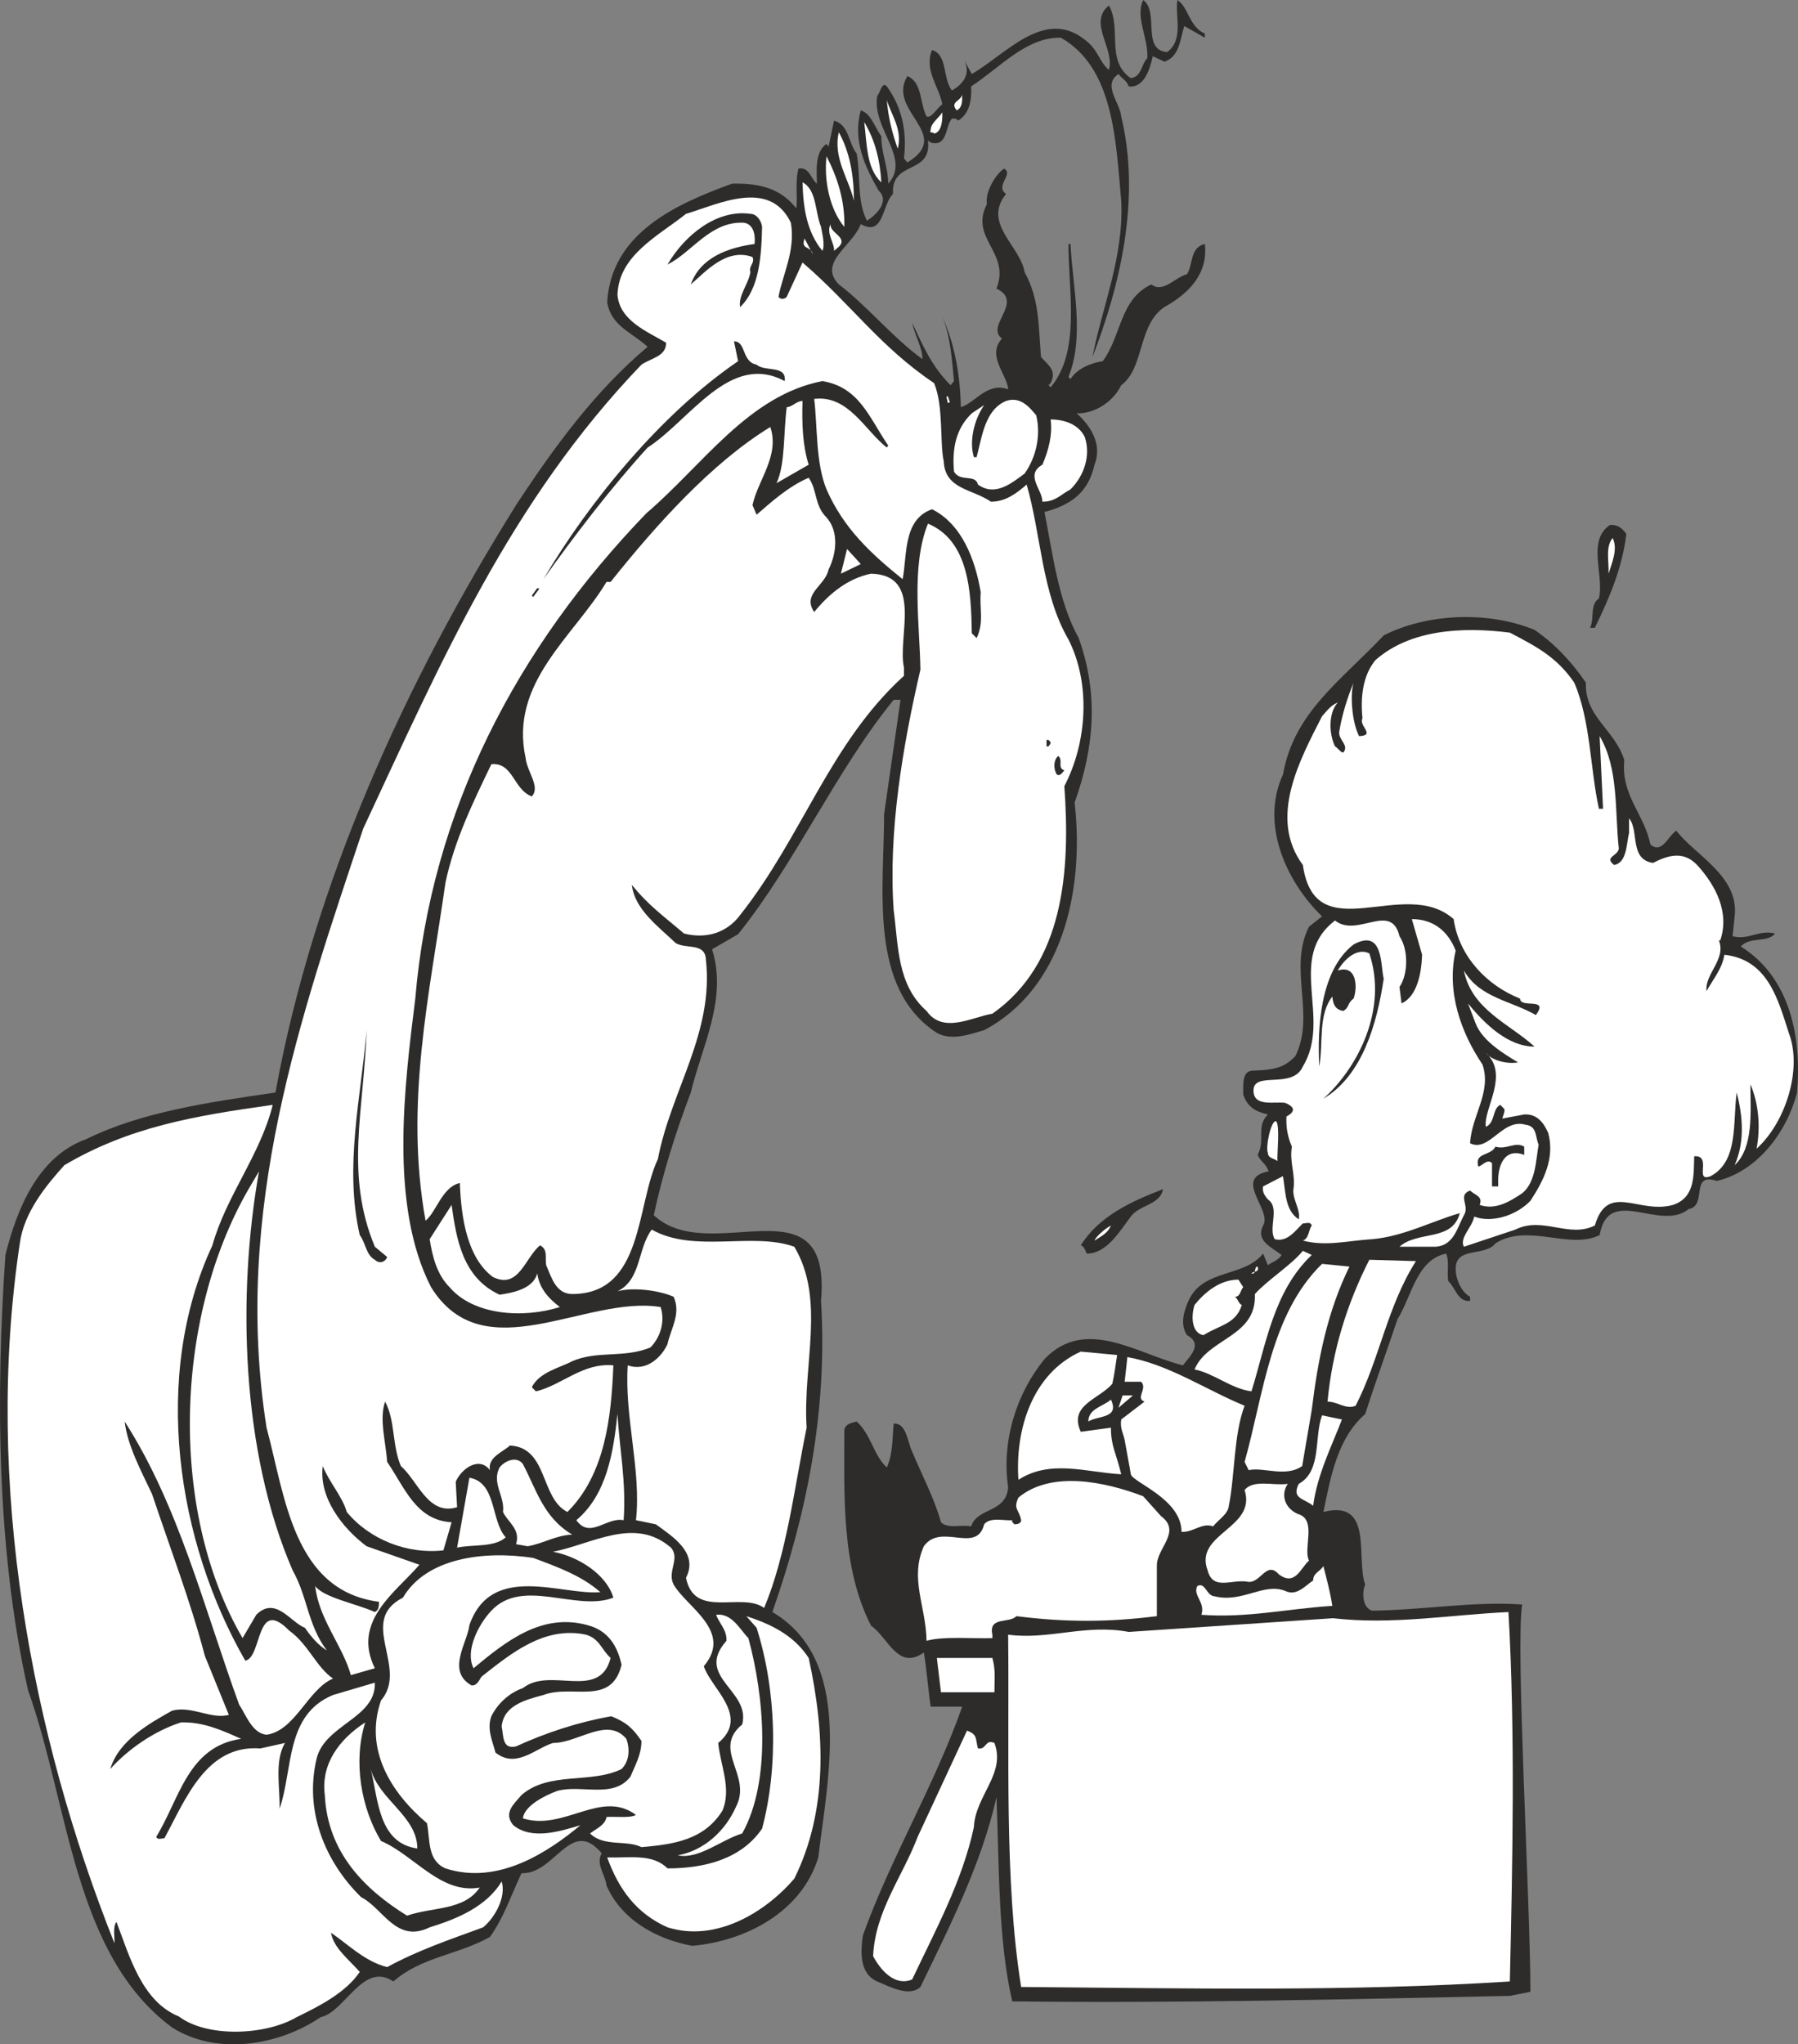
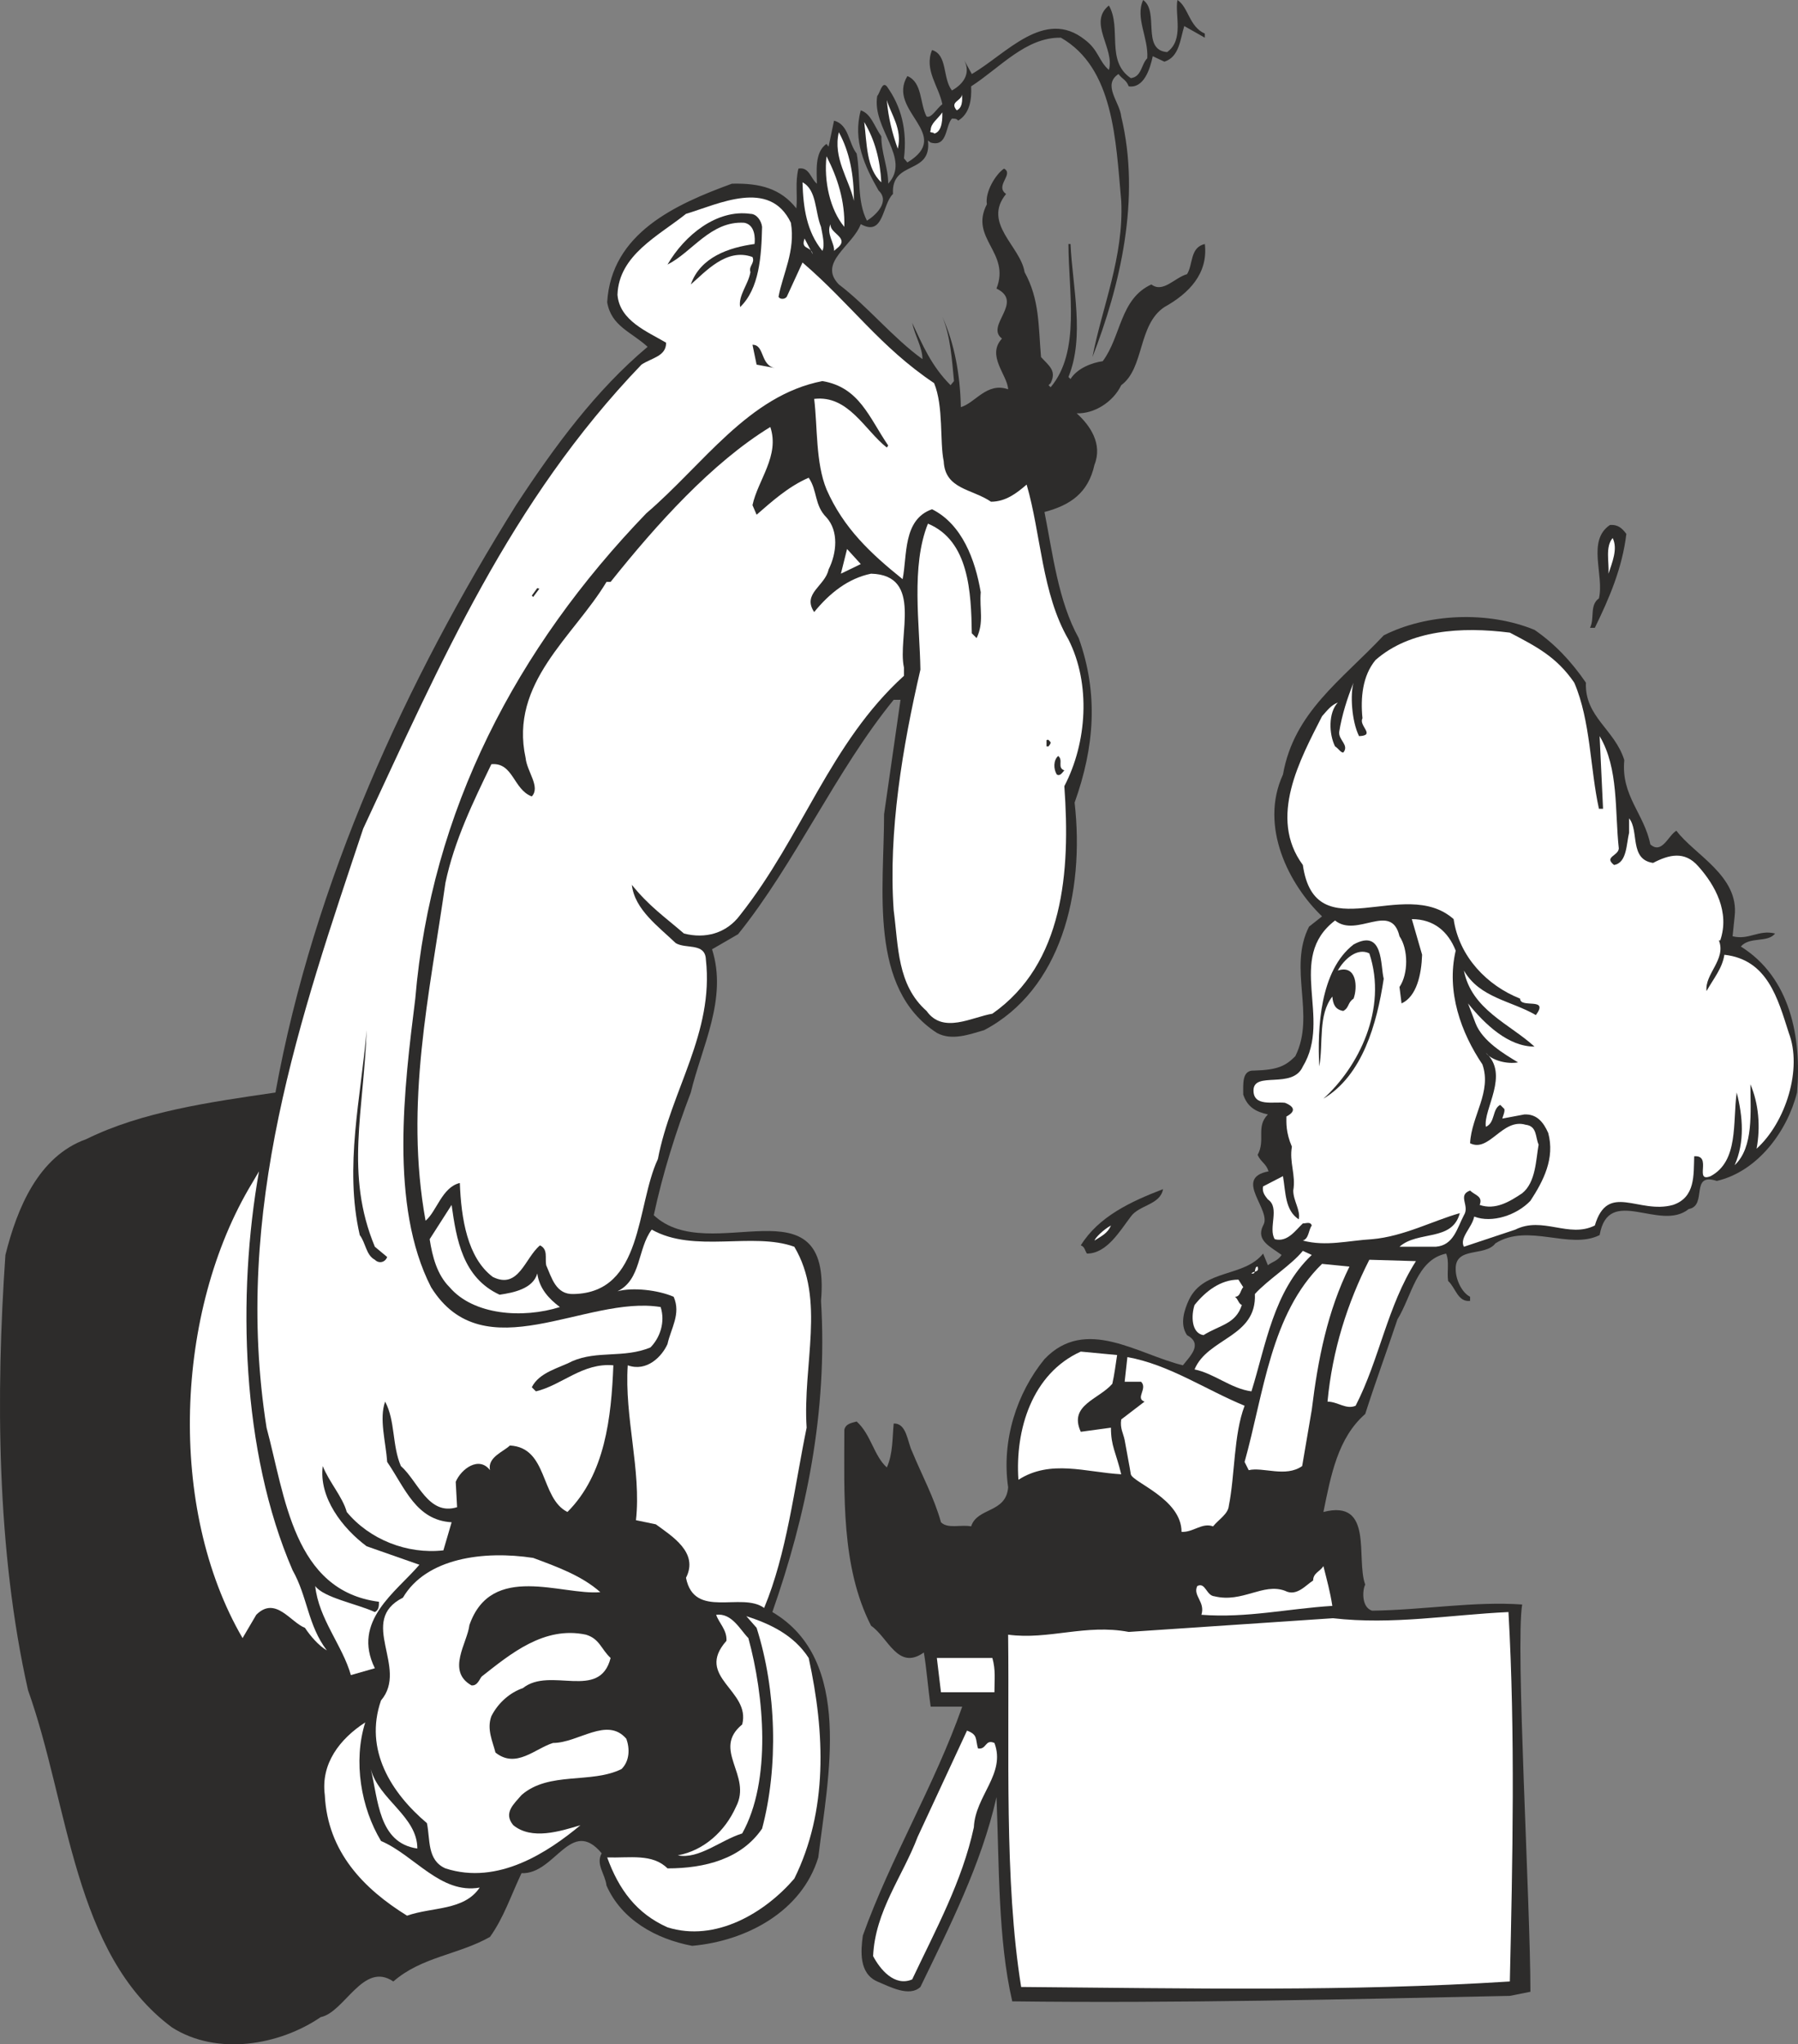
<svg xmlns="http://www.w3.org/2000/svg" height="286.338" viewBox="0 0 188.881 214.753" width="251.841">
  <rect x="0" y="0" width="188.881" height="214.753" fill="#808080" stroke="none" />
  <path style="fill:#2d2c2b" d="M326.438 318.417c1.8-1.296.792-3.888 1.08-5.472 1.152.72 1.224 2.808 2.88 3.528v.432l-2.16-1.224c-.432 1.368-.504 3.24-2.088 3.744l-1.224-.576c-.288 1.368-.936 3.384-2.52 3.168-.288-.72-.648-.72-1.08-1.296-1.728 1.152.144 2.952.288 4.464 2.088 8.64-.144 17.856-3.024 25.272 1.008-5.256 3.312-10.512 3.024-16.416-.576-6.408-.792-13.968-6.336-17.136-3.672-.072-6.408 3.168-9.432 5.112.072 1.368-.144 2.88-1.368 3.6-.144-.216-.36-.216-.648-.216-.72.792-.432 3.024-2.232 2.52l-.288-.216c.432 3.672-3.888 2.016-3.672 5.616-1.152 1.08-.936 4.536-3.384 3.168-.864 2.304-4.536 4.032-2.304 6.336 2.952 2.232 5.688 5.616 8.784 7.848 0-1.224-.792-2.448-1.08-3.816 1.08 2.304 2.016 4.536 4.032 6.552l.36-.432c-.216-2.232-.36-4.68-1.224-6.768 1.296 2.88 1.872 6.12 1.944 9.504 1.512-.432 2.736-2.664 4.968-1.872-.072-1.512-2.304-3.528-.648-5.328-1.8-1.368 2.376-3.816-.576-5.256 1.512-3.816-2.88-5.256-1.008-8.856-.216-1.296.936-3.168 1.8-3.744 1.08.576-1.008 1.8.216 2.664-2.52 3.096 1.512 5.472 1.944 8.208 1.584 2.88 1.44 5.616 1.728 8.928.864.936 1.656 1.44 1.008 2.736l-.216.216.216.216c3.168-3.744 1.872-10.008 1.872-15.048h.216c.216 4.536 1.512 9.72-.216 13.968l.216.216c.72-1.152 2.304-1.728 3.384-1.872 1.944-2.592 1.8-6.552 5.112-8.064 1.224.936 2.448-.72 3.744-1.08.648-1.008.288-2.808 1.872-3.168.36 3.096-1.656 5.184-4.248 6.624-2.808 1.872-2.088 6.408-4.536 8.208-.864 1.8-2.88 3.024-4.68 2.952 1.44 1.296 2.736 3.24 1.872 5.4-.648 2.952-2.52 4.248-5.256 4.968.864 4.32 1.44 9.36 3.6 13.248 2.088 5.832 1.656 11.448-.432 17.28 1.08 9.504-1.44 19.656-9.504 23.904-1.512.432-3.384 1.152-4.968.288-7.2-4.68-5.544-15.048-5.544-22.968l1.728-12.024h-.72c-6.048 7.416-10.368 17.208-16.344 24.624l-2.736 1.584c1.656 5.184-1.08 10.224-2.232 15.048-1.584 4.176-2.952 8.496-3.888 12.888 5.904 5.544 18.72-4.104 17.568 9 .72 11.736-1.584 22.608-5.112 32.688 8.568 5.04 5.832 17.424 4.824 25.776-1.728 5.688-7.56 8.784-13.248 9.288-3.816-.72-7.416-2.736-9-6.336-.144-1.224-1.152-2.232-.504-3.384-3.24-3.888-4.896 2.232-8.424 2.088-1.152 2.448-1.872 4.68-3.312 6.696-3.312 1.872-7.2 2.088-10.152 4.68-3.168-2.16-5.112 3.24-7.632 3.744-4.32 2.952-10.872 4.104-15.624 1.08-10.368-7.704-10.8-23.328-15.12-35.424-3.312-14.688-3.384-31.176-2.376-45.72 1.224-4.896 3.456-10.368 8.496-12.168 5.832-2.88 12.96-3.888 19.872-4.896 4.032-22.176 13.752-43.272 25.272-61.704 4.104-6.264 8.424-12.096 13.824-16.632-1.728-1.584-3.816-2.16-4.248-4.68.432-7.272 7.2-10.296 13.104-12.456 2.952-.072 5.112.504 6.768 2.592.144-1.44-.144-2.664.216-4.176 1.152-.216 1.296 1.08 1.944 1.584 0-1.152-.288-3.312 1.008-4.176l.216.288.576-2.736c1.584.432 1.512 2.376 2.376 3.456.432 2.304 0 4.968 1.08 7.056.936-.576 2.448-2.016 1.224-3.168-1.44-2.52-2.736-5.256-1.872-8.424 1.08.36 1.368 1.584 2.16 2.736 0 1.8.72 3.24.72 4.968 2.448-2.664-1.728-5.76-1.152-9.216.288-.288.504-1.584 1.008-1.008 1.512 2.088 2.16 4.608 1.8 7.56l.36.432c4.896-2.952-2.232-5.4 0-9.072 1.584.648 1.296 2.88 2.016 4.248.504.216 1.08-.864 1.656-1.296-.36-1.872-1.944-3.6-1.08-5.688 1.656.504 1.08 2.952 2.088 4.248 1.152-.648 2.016-1.728 1.296-3.168l.792 1.44c3.6-2.088 7.632-6.984 11.88-3.6 1.44 1.08 1.44 2.232 2.52 3.168.648-2.232-2.232-4.968 0-6.768 1.368 2.376-.36 5.832 2.304 7.632 1.152-.144 1.08-1.44 1.728-2.088.144-2.16-1.296-4.248-.432-6.12 1.728 1.224-.216 5.256 2.52 5.472z" transform="translate(-203.829 -312.945)" />
  <path style="fill:#fff" d="M304.334 324.537c-.792-.936.504-.936.576-1.728-.072.144.216 1.368-.576 1.728zm-6.192 4.032c-.576-1.584-1.008-3.312-1.152-5.112.432 1.512 1.656 3.024 1.152 5.112zm3.816-1.584c0-.216-.576 0-.36-.36 0-.72.72-1.152 1.224-1.872 0 .432.072 2.016-.864 2.232zm-5.544 5.112c-1.584-1.44-1.512-4.104-1.8-6.336 1.152 1.944 1.656 3.96 1.8 6.336zm-2.88 1.943c-.504-2.231-2.232-4.535-1.584-7.2 1.152 2.089 1.584 4.537 1.584 7.2zm-1.008 2.737c-1.512-1.8-2.16-4.824-1.872-7.416 1.152 2.232 1.944 4.68 1.872 7.416zm-2.448 0c.144.792.432 1.944.144 2.52-1.656-2.016-2.016-4.536-2.088-7.2 1.512.792 1.296 3.096 1.944 4.68z" transform="translate(-203.829 -312.945)" />
  <path style="fill:#fff" d="M286.91 336.345c.504 2.952-.864 5.4-1.296 7.776.144.288.648.288.864 0l1.656-3.6c5.112 4.392 8.136 8.856 13.824 12.672 1.008 2.448.576 6.12 1.008 8.208.144 2.952 2.952 2.88 4.968 4.248 1.512 0 2.664-.864 3.744-1.8 1.512 5.184 1.584 11.448 4.392 16.272 2.376 4.68 1.944 10.872-.432 15.408.648 9-.072 18.648-7.56 23.904-2.16.36-5.184 2.16-6.912-.288-3.096-2.736-2.952-6.768-3.456-10.584-.576-8.208.936-17.208 2.808-25.272-.072-4.752-1.008-10.872.792-15.336 4.32 1.8 4.536 7.2 4.608 11.52l.504.504c.792-1.656.288-3.024.432-4.824-.576-3.384-1.944-7.128-5.112-8.712-3.096 1.08-2.592 4.896-3.096 7.344-3.312-2.664-6.192-5.328-7.992-9.432-1.152-2.808-.936-6.552-1.296-9.504 3.6-.432 5.328 3.312 7.632 5.112l.144-.216c-2.016-2.952-3.024-6.12-6.912-6.768-7.776 1.512-12.528 8.784-18.504 13.896-13.608 14.112-22.608 31.248-24.264 50.976-1.152 9.216-2.736 21.744 1.656 30.312 5.544 8.928 16.272.792 24.12 2.088.504 1.584-.072 3.24-1.08 4.248-2.808 1.152-5.544.288-8.208 1.44-1.368.72-3.456 1.152-4.248 2.736l.432.432c2.736-.648 4.896-3.024 8.136-2.736-.216 5.472-.864 11.448-4.824 15.408-2.88-1.44-2.016-6.768-6.048-6.984-.648.648-2.376 1.224-2.088 2.592-1.152-1.512-3.024-.144-3.6 1.224l.144 2.664c-3.024.936-4.104-2.736-5.904-4.32-.936-2.16-.576-4.752-1.656-6.768-.648 1.8.072 4.248.216 6.336 1.872 2.736 3.024 6.12 6.768 6.336l-.864 2.952c-3.816.432-7.776-1.152-10.152-4.032-.432-1.584-1.872-3.168-2.52-4.824-.432 3.312 2.088 6.552 4.608 8.424l5.544 1.944c-2.448 2.88-7.128 5.904-4.68 10.872l-2.52.72c-.864-3.096-3.384-5.904-3.744-9.36.864 1.224 4.392 1.872 6.264 2.736.432-.216.432-.648.432-1.08-9-1.152-9.864-11.088-11.808-18.288-3.6-22.824 3.6-43.272 10.152-62.928 8.136-17.424 15.408-34.344 29.232-48.744 1.08-.72 2.592-.864 2.592-2.304-1.944-1.152-4.896-2.304-5.112-5.04.144-4.176 4.32-6.192 7.2-8.496 3.384-1.008 8.784-3.744 11.016.936z" transform="translate(-203.829 -312.945)" />
  <path style="fill:#2d2c2b" d="M283.886 336.777c-.072 3.096-.288 6.48-2.304 8.424-.216-1.224.864-2.376 1.08-3.672-.216-.648.504-.936.216-1.584-2.736-1.008-4.968 1.584-6.48 2.88 1.008-2.88 4.032-3.888 6.696-4.248.072-.576.072-2.016-1.08-2.232-3.528-.216-5.472 3.096-8.064 4.392 1.8-3.096 5.184-5.832 8.712-5.328.648 0 1.152.72 1.224 1.368z" transform="translate(-203.829 -312.945)" />
  <path style="fill:#fff" d="m291.95 338.865-.504.432c.072-.792-.864-1.872-.36-2.808-.144.936 1.872 1.368.864 2.376zm-2.736.792c-.216-.936-1.296-.432-.864-1.656z" transform="translate(-203.829 -312.945)" />
-   <path style="fill:#2d2c2b" d="M283.31 351.249c.864.792 3.168 0 2.952 1.728-5.76-3.096-9.936 4.104-14.4 6.984-3.816 4.176-7.776 9.36-10.944 13.824 4.752-8.064 12.312-17.352 20.448-22.896l-.432-2.088c1.296 0 .792 2.16 2.376 2.448z" transform="translate(-203.829 -312.945)" />
-   <path style="fill:#fff" d="m303.254 354.633.144-.072.216.648-.216.072zm-15.12.432c-.072 2.304 0 4.68.648 6.696l-3.384 1.944c.936-1.944.72-5.328 1.08-7.992.576 0 1.008-.648 1.656-.648zm24.552 1.512c.504 2.088 0 4.392-1.224 6.12-1.368 1.008-3.096 2.448-4.896 1.152-.288-1.152-1.872-.216-2.52-1.368-.216-2.448.216-4.536 1.872-6.12l1.296-.864c-1.08 1.584-1.584 3.816-1.08 5.472h.288c.576-2.16.864-4.968 3.096-5.904 1.512-.504 2.448.648 3.168 1.512zm5.112 2.303c.648 2.017-.144 4.105-1.512 5.473-1.08.576-1.584 1.296-2.952 1.296 0-1.296-1.872-2.808 0-3.888.648-1.512 1.08-3.168.864-4.752 1.44 0 2.952.504 3.6 1.872z" transform="translate(-203.829 -312.945)" />
+   <path style="fill:#2d2c2b" d="M283.31 351.249l-.432-2.088c1.296 0 .792 2.16 2.376 2.448z" transform="translate(-203.829 -312.945)" />
  <path style="fill:#fff" d="m282.878 366.009.432 1.008c1.584-1.368 3.312-2.952 5.472-3.888.936 1.368.576 2.88 1.872 4.176 1.296 1.44 1.08 3.744.216 5.472-.36 1.728-2.808 2.52-1.512 4.464 1.584-1.944 3.528-3.528 5.976-4.032 5.544.144 2.736 6.624 3.456 9.864v.864c-7.776 7.056-10.656 16.848-17.208 25.128-1.44 1.944-3.672 2.52-5.904 1.944-2.088-1.8-3.672-2.88-5.472-5.112.288 2.592 2.808 4.392 4.608 6.12 1.08.648 3.096-.072 3.168 1.728.864 7.704-3.672 13.752-5.04 20.952-2.304 4.896-1.512 14.04-8.856 14.184-1.872.072-2.304-1.728-2.88-3.024-.144-.792.216-1.656-.648-2.088-1.584 1.296-2.232 4.68-4.968 3.312-2.664-2.016-3.312-6.12-3.456-9.864-1.872.432-2.448 3.024-3.6 3.96-2.232-12.312.432-23.832 2.088-35.496.936-4.464 2.952-8.568 4.824-12.456 2.304-.216 2.304 2.664 4.248 3.384.936-1.008-.504-2.592-.648-4.032-1.728-7.92 5.04-12.744 8.496-18.504h.432c4.824-6.048 10.656-12.528 16.776-16.272 1.008 3.024-1.296 5.544-1.872 8.208z" transform="translate(-203.829 -312.945)" />
  <path style="fill:#2d2c2b" d="M374.678 369.033c-.432 3.6-1.8 6.768-3.312 9.864h-.504c.504-1.008-.072-2.376.936-3.096.576-2.448-1.296-6.048 1.152-7.704.864-.072 1.296.36 1.728.936z" transform="translate(-203.829 -312.945)" />
  <path style="fill:#fff" d="M372.806 373.209c.072-1.224-.36-2.808.432-3.744.576 1.152-.072 2.592-.432 3.744zm-80.64 0 .648-2.592 1.44 1.584z" transform="translate(-203.829 -312.945)" />
  <path style="fill:#2d2c2b" d="m260.27 374.72.216.073-.648.864-.144-.144zm110.16 9.937c-.144 3.6 3.024 4.896 4.032 8.136-.36 3.744 2.088 5.616 2.736 8.856 1.224 1.08 1.872-.936 2.736-1.44 1.872 2.52 6.624 4.752 6.12 9l-.216 2.088c1.728.432 2.736-.72 4.464-.288-.792 1.008-2.664.288-3.6 1.368 5.184 3.24 6.408 9.504 5.904 15.336-1.008 4.032-4.104 8.28-8.424 9.288-2.88-.936-.936 2.592-2.952 2.952-3.024 2.448-8.424-2.592-9.36 2.736-3.168 1.584-7.488-1.296-10.944.864-1.08 1.44-4.248.288-4.176 2.736 0 1.08.648 2.448 1.512 2.88v.432c-1.296.144-1.512-1.368-2.304-2.088-.144-.936.144-2.088-.216-2.88-3.096.648-3.6 4.464-5.112 6.912-1.08 3.24-2.304 6.552-3.384 9.936-2.88 2.52-3.6 6.408-4.392 10.296 5.328-1.368 3.384 4.896 4.392 7.632-.288.504-.432 2.376.72 2.736 5.4-.072 10.728-1.008 15.768-.648-.72 4.248.864 31.32.864 40.68l-2.16.432c-17.064.36-35.136.792-52.272.576-1.512-6.48-1.368-14.472-1.656-21.456-1.584 7.056-4.968 13.68-7.992 19.944-1.152 1.08-3.168 0-4.536-.576-1.944-.864-1.728-3.24-1.512-4.824 2.88-8.064 7.56-15.84 10.44-24.048h-3.312c-.288-1.944-.432-4.032-.72-5.688-2.736 1.944-3.744-1.584-5.544-2.808-3.168-6.192-2.808-13.824-2.808-20.592.144-.648.792-.72 1.296-.864 1.512 1.368 1.8 3.6 3.168 4.824.648-1.44.576-3.096.72-4.608 1.368-.072 1.44 1.944 1.944 2.952 1.008 2.448 2.304 4.824 3.024 7.416.72.72 2.088.216 3.168.432.648-2.016 3.672-1.368 3.888-4.104-.72-4.968.936-9.936 3.816-13.464 4.32-4.536 9.792-.504 14.544.648.72-.936 2.16-2.232.432-3.168-.792-1.152-.288-2.664.216-3.744 1.584-3.24 5.76-2.304 7.776-4.824l.504 1.224c.432-.36 1.008-.432 1.44-1.08-1.152-.864-2.736-1.512-1.944-3.096 1.008-1.584-3.24-4.968.576-5.688-.288-.864-.792-.936-1.152-1.728.864-1.584-.216-2.952 1.08-4.248-1.296-.288-2.16-.792-2.592-2.088 0-1.152-.144-2.592 1.152-2.52 2.52-.072 3.312-.504 4.32-1.512 2.16-4.32-.792-9.216 1.44-13.608l1.368-1.08c-3.456-3.312-6.624-9.432-4.104-14.904 1.152-6.552 6.12-9.864 10.584-14.616 4.536-2.304 10.944-2.592 15.84-.576 2.088 1.44 3.816 3.24 5.4 5.544z" transform="translate(-203.829 -312.945)" />
  <path style="fill:#fff" d="M369.206 384.657c1.728 4.032 1.656 9 2.592 13.248h.432l-.36-7.632c2.016 3.384 1.584 7.848 2.016 11.808-.072.792-1.584.864-.504 1.728 1.368-.216 1.296-2.232 1.584-3.384v-1.512c1.08 1.296 0 4.32 2.52 4.68 1.656-.864 3.312-1.296 4.752.36 1.8 2.016 3.312 4.824 2.304 7.776h-.144c.792 2.016-1.512 3.528-1.296 5.328.72-1.296 1.656-2.376 1.872-3.816 4.536.504 5.616 4.608 6.768 8.208 1.44 3.744-.288 9.36-3.384 12.168.432-2.304.216-4.752-.648-6.768 0 2.88.36 6.624-1.656 8.496 1.08-2.448.864-5.112.216-7.632-.432 3.168.216 7.2-2.736 8.784-1.8.72.216-2.232-1.728-2.088-.072 1.944.144 4.32-2.232 5.112-3.6 1.008-6.84-2.448-8.208 2.16-2.736 1.368-5.472-1.008-8.352.432l-5.4 1.8c-.504-.936.864-2.016 1.08-3.168 1.872.72 4.464-.144 5.904-1.656 1.368-2.088 2.592-4.464 1.872-7.128-.504-1.152-1.224-2.016-2.52-1.944l-2.304.432c.072-.288.288-.72.216-1.008l-.432-.432c-.864.432-.504 1.872-1.512 2.304-.288-1.872 2.52-5.472 0-7.776.576.792 2.232 1.224 3.384 1.008-1.44-.864-3.744-2.232-4.464-4.104l-.792-2.088c1.8 2.232 4.248 4.536 6.984 4.536-2.592-2.376-6.624-3.888-7.416-7.992 1.656 2.88 4.968 3.168 7.56 4.68 1.44-1.944-1.656-.648-1.656-1.728-3.456-1.368-6.408-4.392-6.984-8.352-5.184-4.608-14.544 3.384-15.84-5.688-3.672-4.968-.288-11.088 2.016-15.624.576-.648.936-1.152 1.656-1.44-1.008 1.08-.936 3.312-.288 4.608.36.216.576.648.864.648.648-.792-.504-1.296-.432-2.16.288-1.8.864-3.6 1.512-5.184-.36 1.152-.216 4.032.576 5.616 1.8-.072-.072-1.08.36-1.872-.216-2.16 0-4.464 1.368-6.12 3.6-3.168 9-3.528 14.112-2.88 2.736 1.44 4.896 2.52 6.768 5.256z" transform="translate(-203.829 -312.945)" />
  <path style="fill:#2d2c2b" d="M314.198 390.92c0 .217-.144.289-.216.433h-.216v-.648c.216-.144.288.072.432.216zm1.44 2.953c-.216.216-.432.648-.792.432-.36-.576-.36-1.512.144-1.944.576.432-.144 1.224.648 1.512z" transform="translate(-203.829 -312.945)" />
  <path style="fill:#fff" d="M356.75 412.809c-1.008 4.32.576 8.64 2.808 11.952 1.008 2.88-1.152 5.4-1.296 8.28 2.016 1.008 3.384-2.664 5.832-1.944 1.224.144 1.008 1.296 1.368 2.088-.288 1.584-.288 3.96-1.728 5.112-1.296.864-2.808 1.8-4.464 1.224.36-.936-.504-1.008-1.008-1.512-1.368.504 0 1.584-.648 2.592-.72 1.368-1.08 3.168-2.952 3.312h-3.816c1.944-1.728 5.544-.504 6.336-3.528-2.808.792-5.904 2.448-9.216 2.736-2.52.144-4.824.792-7.272.144.648-.216.576-1.08.936-1.584-.144-.432-.576-.216-.936-.216-.72.648-1.584 2.016-2.952 1.656-.72-1.152.576-3.312-.72-4.176-.216-.288-.648-.72-.504-1.368l2.088-1.08c.288 1.728.216 3.6 1.656 4.536.216-.936-.576-1.944-.576-3.024.288-1.656-.432-2.952-.144-4.608-.648-1.512-.576-2.52-.576-3.168 1.224-.648.576-1.152-.144-1.44-1.224-.144-3.312.432-3.312-1.296 0-2.088 4.104-.072 5.184-2.52 3.096-5.112-1.8-11.376 3.384-15.336 2.304 1.872 5.904-2.016 6.768 1.656.936 1.368.936 3.96 0 5.328l.216 1.728c1.584-.72 2.088-3.024 2.16-5.112l-1.08-3.744c2.304 0 3.816 1.296 4.608 3.312z" transform="translate(-203.829 -312.945)" />
  <path style="fill:#2d2c2b" d="M349.19 415.76c-.72 4.753-2.232 10.153-6.336 12.6 3.672-3.311 6.768-9.431 4.824-15.263-1.296-.648-2.664.648-3.312 1.8 2.016-.648 2.088 1.8 1.656 2.952-.648.432-.432.936-1.08 1.296-.864-.144-1.08-.72-1.152-1.512-1.512 1.944-.936 4.824-1.368 7.344-.216-4.032.072-10.08 3.6-12.816 3.168-1.728 2.808 2.232 3.168 3.6zm-105.984 28.153 1.296 1.08c-.216.576-.864.72-1.296.288-.936-.504-.936-1.728-1.584-2.592-1.656-7.2.144-14.544.72-21.528-.288 8.496-2.304 15.12.864 22.752z" transform="translate(-203.829 -312.945)" />
-   <path style="fill:#fff" d="M232.478 429.009c-1.296 5.256-4.896 9.576-6.336 14.76-6.408 13.752-3.744 31.104 3.456 43.632 1.8-.36 1.08-6.768 4.608-3.168 2.016 1.44 2.88 3.888 4.608 5.04-2.664 1.152-3.96 5.472-6.984 5.904-1.512-.144-2.16-2.088-2.88-3.168-3.672-10.08-6.336-20.88-12.024-29.736.288 2.52 1.728 5.184 2.88 7.632 1.872 5.616 4.032 11.232 5.544 16.992l2.52 6.192c-1.872.504-3.96-1.008-5.976-.432-2.448 1.368-5.616 3.168-6.48 6.12 1.8-2.016 4.536-3.96 7.416-4.896 2.304-.072 4.248.792 6.336 1.728-5.616.792-6.48 6.336-8.928 10.296.144.36.576.144.864.144 2.232-4.104 4.392-9.864 10.08-9.432l2.592-.576c-1.152 1.872-.504 4.824-.576 6.912 1.44-4.176.576-9.864 5.616-11.952l4.392-1.296c.144 3.744-5.256 4.392-6.12 7.992-1.296 5.472.864 10.8 4.68 14.544 2.304 1.152 3.672 4.896 7.2 3.168 2.808-.864 5.976-2.16 7.56-4.824.504 1.656-.72 3.816-1.944 4.824-3.528 1.296-6.768 2.376-10.08 4.176-2.376-.576-4.248-2.52-5.904-3.6.288 1.584 1.8 2.736 3.024 4.104-1.44 2.16-4.248 3.6-6.624 4.752-3.312 1.944-9.432 2.16-12.384-.072-3.888-1.584-5.184-6.336-6.552-9.936-.432.576-.144 1.728-.216 2.232-8.64-21.672-13.752-48.096-9.936-73.512.432-3.24 2.736-6.048 4.68-8.208 6.84-4.032 13.68-5.184 21.888-6.336zm105.408 1.728c.432.432.072 3.528.144 4.176-.36-.288-1.008-.288-1.008-.864-.288-.576.36-3.528.864-3.312z" transform="translate(-203.829 -312.945)" />
-   <path style="fill:#2d2c2b" d="M363.95 434.265c-2.088-.792-2.808 1.152-2.736 2.952v.36h-.648v-2.448c-.504-.504-1.008.288-1.44.36-.432-1.512 1.296-1.08 1.8-2.088 1.152.36 2.088-.576 3.024 0z" transform="translate(-203.829 -312.945)" />
  <path style="fill:#fff" d="M234.566 477.897c1.584 2.808 1.584 5.76 3.6 8.424-.864-.504-1.728-1.512-2.304-2.376-1.512-.576-3.096-3.384-5.112-1.368l-1.44 2.448c-7.92-13.608-7.128-34.344 1.008-47.808l.72-1.224c-2.304 12.96-1.872 29.448 3.528 41.904z" transform="translate(-203.829 -312.945)" />
  <path style="fill:#2d2c2b" d="M326.006 437.865c-.288 1.656-2.52 1.656-3.384 2.88-1.152 1.512-2.52 3.888-4.608 3.888-.216-.288-.216-.72-.648-.864 1.872-3.024 5.256-4.608 8.64-5.904z" transform="translate(-203.829 -312.945)" />
  <path style="fill:#fff" d="M256.31 448.953c1.512-.216 3.528-.648 3.96-2.232.216 1.584 1.224 2.664 2.376 3.528-3.888 1.224-9.072.864-11.592-2.088-1.296-1.296-1.8-3.168-2.088-5.04l2.304-3.6c.504 3.6 1.152 7.632 5.04 9.432zm62.496-5.688c.072-.288.936-1.152 1.728-1.584-.36.864-1.08 1.152-1.728 1.584zm-31.536.648c3.312 5.544.864 12.384 1.296 19.008-1.296 6.336-2.088 13.248-4.464 18.936-2.376-1.728-7.344 1.224-8.208-3.168 1.368-2.664-1.512-4.392-3.168-5.616l-2.088-.432c.576-5.256-1.224-10.8-.864-16.272 2.016.72 3.6-.936 4.176-2.232.36-1.656 1.44-3.168.648-4.968-1.656-.72-4.32-1.008-5.904-.576 2.52-1.224 2.088-4.464 3.6-6.48 4.464 2.52 10.584.216 14.976 1.8zm54.36.864c-4.032 3.816-4.824 9.504-6.336 14.328-2.16-.288-3.888-1.872-5.976-2.304 1.368-3.312 6.552-3.384 6.336-7.92 1.368-1.512 3.816-3.024 5.04-4.536zm10.944.648c-3.024 4.752-3.816 10.296-6.336 15.192-1.008.432-1.872-.432-2.952-.432.504-5.4 2.088-10.368 4.392-14.904z" transform="translate(-203.829 -312.945)" />
  <path style="fill:#fff" d="M345.59 446c-2.304 4.68-3.312 9.72-3.96 15.049l-1.008 5.904c-1.728 1.224-4.104.072-5.616.432l-.432-.864c2.016-7.2 2.736-15.552 8.136-20.808zm-9.648 0c.216.649-.432.433-.648.72.576.145.216-.72.648-.72zm-1.512 2.16c-.288.289-.288 1.009-.864 1.009.36.288.36.72.72.864-.648 2.016-2.304 2.088-4.032 3.168-1.296-.216-1.296-2.088-.936-3.168 1.152-1.44 2.736-2.664 4.608-2.664zm-13.248 7.129c-.144.936-.288 2.088-.504 3.024-1.44 1.656-4.608 2.232-3.312 5.04l3.168-.432c0 1.944.504 2.52 1.08 4.896-3.744-.216-7.416-1.584-10.8.576-.36-5.256 1.44-11.16 6.552-13.464zm13.392 5.328c-1.152 3.024-1.008 7.272-1.656 10.512-.072.864-1.08 1.44-1.656 2.16-1.152-.432-2.088.648-3.312.576 0-3.456-5.112-5.184-5.328-6.048-.144-.936-.36-1.944-.648-3.6-.144-.72-.504-1.224-.36-2.16l2.448-1.872c-1.008-.36.36-1.368-.36-2.088h-1.728l.288-2.592c4.392.792 8.136 3.384 12.312 5.112z" transform="translate(-203.829 -312.945)" />
-   <path style="fill:#fff" d="m321.326 460.833.432-1.296h1.08zm-.792-.864c.936 2.016-1.368 1.656-2.376 2.304 0-1.368 1.584-1.584 2.376-2.304zm-51.192 12.671c-1.8-.36-3.528 2.017-4.968 0 3.168-2.663 3.888-7.055 4.32-11.16.216 3.673.936 7.2.648 11.16zm75.456-10.583c-1.008 2.664-2.592 5.76-3.024 9.072-.936-.792-2.304-.72-1.512-2.304 2.448-1.368 1.584-4.824 2.448-7.2zm-86.04 4.68c1.44 2.736 2.16 5.616 5.184 7.416-1.728.072-3.024.936-4.68 1.224l-1.224-.216c.504-1.584-.864-2.304-1.368-3.384.216-1.656-1.224-3.024-.36-4.68.576-.72 1.8-1.224 2.448-.36zm-1.8 7.703c-1.224 1.08-3.384.72-5.112 1.08l1.296-7.343c2.88.504 2.232 4.536 3.816 6.264zm68.832-2.231c2.232 1.656-.504 3.384-.432 5.256v5.256c-5.184.648-9.576.648-14.76 0-.72.792-2.952 0-2.52 1.944v.36c-2.016.072-5.256-.216-6.912.288-.072-3.672-1.8-6.552-.288-9.936 1.8-2.52 5.544.864 6.336-2.304.648-.792 2.016-.36 2.952-.432-.072.216.072.216.216.432.288 0 .72-.072.72-.432-.216-1.152-.864-1.152-.288-2.376 3.456-2.88 9.144-1.656 13.104-.144zm13.32-3.384c-.792 1.152-.288 2.592 1.08 3.168 2.016.576.504 3.6 1.152 4.896-.864.72-1.44 2.736-3.168 1.44-1.296-1.44-1.872.864-3.168.792-1.728-.36-3.744 1.008-4.32-1.224-1.44-3.888 5.184-4.392 3.888-8.424.936-1.152 3.024-.432 4.536-.648zm-64.8 6.695c1.008 1.153-.432 2.52.288 3.889 1.368 2.376 6.264 4.896 3.168 8.568.72 2.304 4.896 5.256 1.512 8.064.216 2.304 1.44 4.824.432 7.128-1.944 3.096-5.184 3.528-8.496 3.816-1.584-.792-3.96 0-5.4-1.44.648-.504 1.584-.864 1.728-1.728 1.008-.072 2.448.144 3.096-.216-3.672-2.736-7.56 1.728-11.88.36.144-1.296 2.232-2.376 3.6-2.88 2.52-.72 5.904.864 7.704-1.512.504-1.224 1.152-2.304 1.152-3.744-.936-1.368-1.584-1.944-3.168-2.592-3.6.648-6.84 1.728-10.008 3.168-1.512.36-1.296-1.224-1.512-2.088.216-2.232 2.52-2.808 4.392-3.312 3.024-1.152 7.128 1.224 8.208-3.168-.432-1.944-1.368-3.6-3.6-4.176-4.752-1.296-8.496 1.656-11.952 4.536-.936-1.872.576-4.68 1.872-6.048 3.312-3.528 8.928.144 12.816-1.368-.72-2.448-3.672-4.32-6.336-4.824 4.104-.792 8.568-3.744 12.384-.432z" transform="translate(-203.829 -312.945)" />
  <path style="fill:#fff" d="M266.894 480.2c-4.032.36-11.448-3.167-13.752 3.457-.216 1.872-2.448 4.824.216 6.336.648.072.864-.72 1.08-.936 3.024-2.376 6.552-5.328 10.944-4.392 1.44.432 1.584 1.512 2.592 2.448-1.152 4.536-6.336.864-9.216 3.168-1.296.432-2.592 1.512-3.312 2.952-.504 1.368.144 2.664.432 3.816 2.16 1.728 4.176-.432 6.048-1.008 2.664 0 5.688-2.808 7.704-.432.36 1.008.36 2.304-.504 3.168-3.168 1.584-7.632.216-10.512 2.736-.792.936-1.944 1.872-.864 3.168 1.944 1.584 4.896.648 7.056 0-3.384 2.808-8.64 6.336-14.184 4.536-1.944-.864-1.584-3.024-1.944-4.752-3.744-3.168-6.624-7.704-4.824-12.888 2.952-3.456-2.52-8.352 2.304-10.8 2.448-4.176 8.496-4.968 13.68-4.176 2.52.936 5.112 1.872 7.056 3.6zm75.96-2.735c.36 1.44.72 2.736.936 4.176-4.68.288-8.928 1.296-13.752.936.432-1.368-.936-2.016-.432-3.024.864-.432.936 1.008 1.8 1.08 2.952.72 5.112-1.44 7.416-.576 1.224.648 2.232-.648 2.952-1.08 0-.792.72-.936 1.08-1.512zm19.44 4.824c.72 12.672.432 26.28.144 38.808-17.064 1.08-33.696.72-51.336.576-1.8-11.16-1.224-24.84-1.368-37.008 4.248.576 8.136-1.152 12.672-.288l21.456-1.44c6.264.72 12.24-.36 18.432-.648zm-79.848 2.736c1.656 6.048 2.448 14.976-.648 20.52-2.304.72-4.536 2.736-6.768 2.304 2.736-.504 4.968-2.52 6.12-5.112 1.728-3.312-2.592-5.976.648-8.64.936-3.6-5.04-4.968-1.656-8.784.072-1.152-.792-1.872-1.08-2.736 1.656-.216 2.52 1.584 3.384 2.448z" transform="translate(-203.829 -312.945)" />
  <path style="fill:#fff" d="M288.782 487.113c1.728 7.92 2.016 16.056-1.512 23.184-3.096 3.6-8.28 6.696-13.32 5.112-3.24-1.44-5.112-3.96-6.336-7.344 2.376.072 4.752-.432 6.336 1.152 3.96 0 7.776-1.008 9.936-4.176 1.728-6.48 1.512-14.544-.576-21.096l-1.08-1.224c2.448.792 4.968 1.944 6.552 4.392zm19.296 0c.36 1.296.216 2.232.216 3.6h-5.616l-.432-3.6zm-64.224 19.224c3.528 1.512 6.264 5.616 10.368 4.896-1.656 2.448-4.968 2.016-7.632 2.952-4.536-2.808-8.352-6.696-8.64-12.672-.432-3.312 1.584-5.904 4.248-7.632-1.296 4.104-.432 9 1.656 12.456zm62.712-9.72c.936.144.72-1.008 1.728-.576 1.224 3.24-2.016 5.544-2.16 8.856-1.224 5.688-4.032 10.8-6.48 15.984-1.872.792-3.384-1.08-4.104-2.448.216-4.752 3.096-8.352 4.68-12.528l5.184-11.16c1.152.432.864.864 1.152 1.872z" transform="translate(-203.829 -312.945)" />
  <path style="fill:#fff" d="M247.67 507.129c-4.104-.576-4.104-5.184-4.896-8.352.864 3.24 4.896 4.968 4.896 8.352z" transform="translate(-203.829 -312.945)" />
</svg>